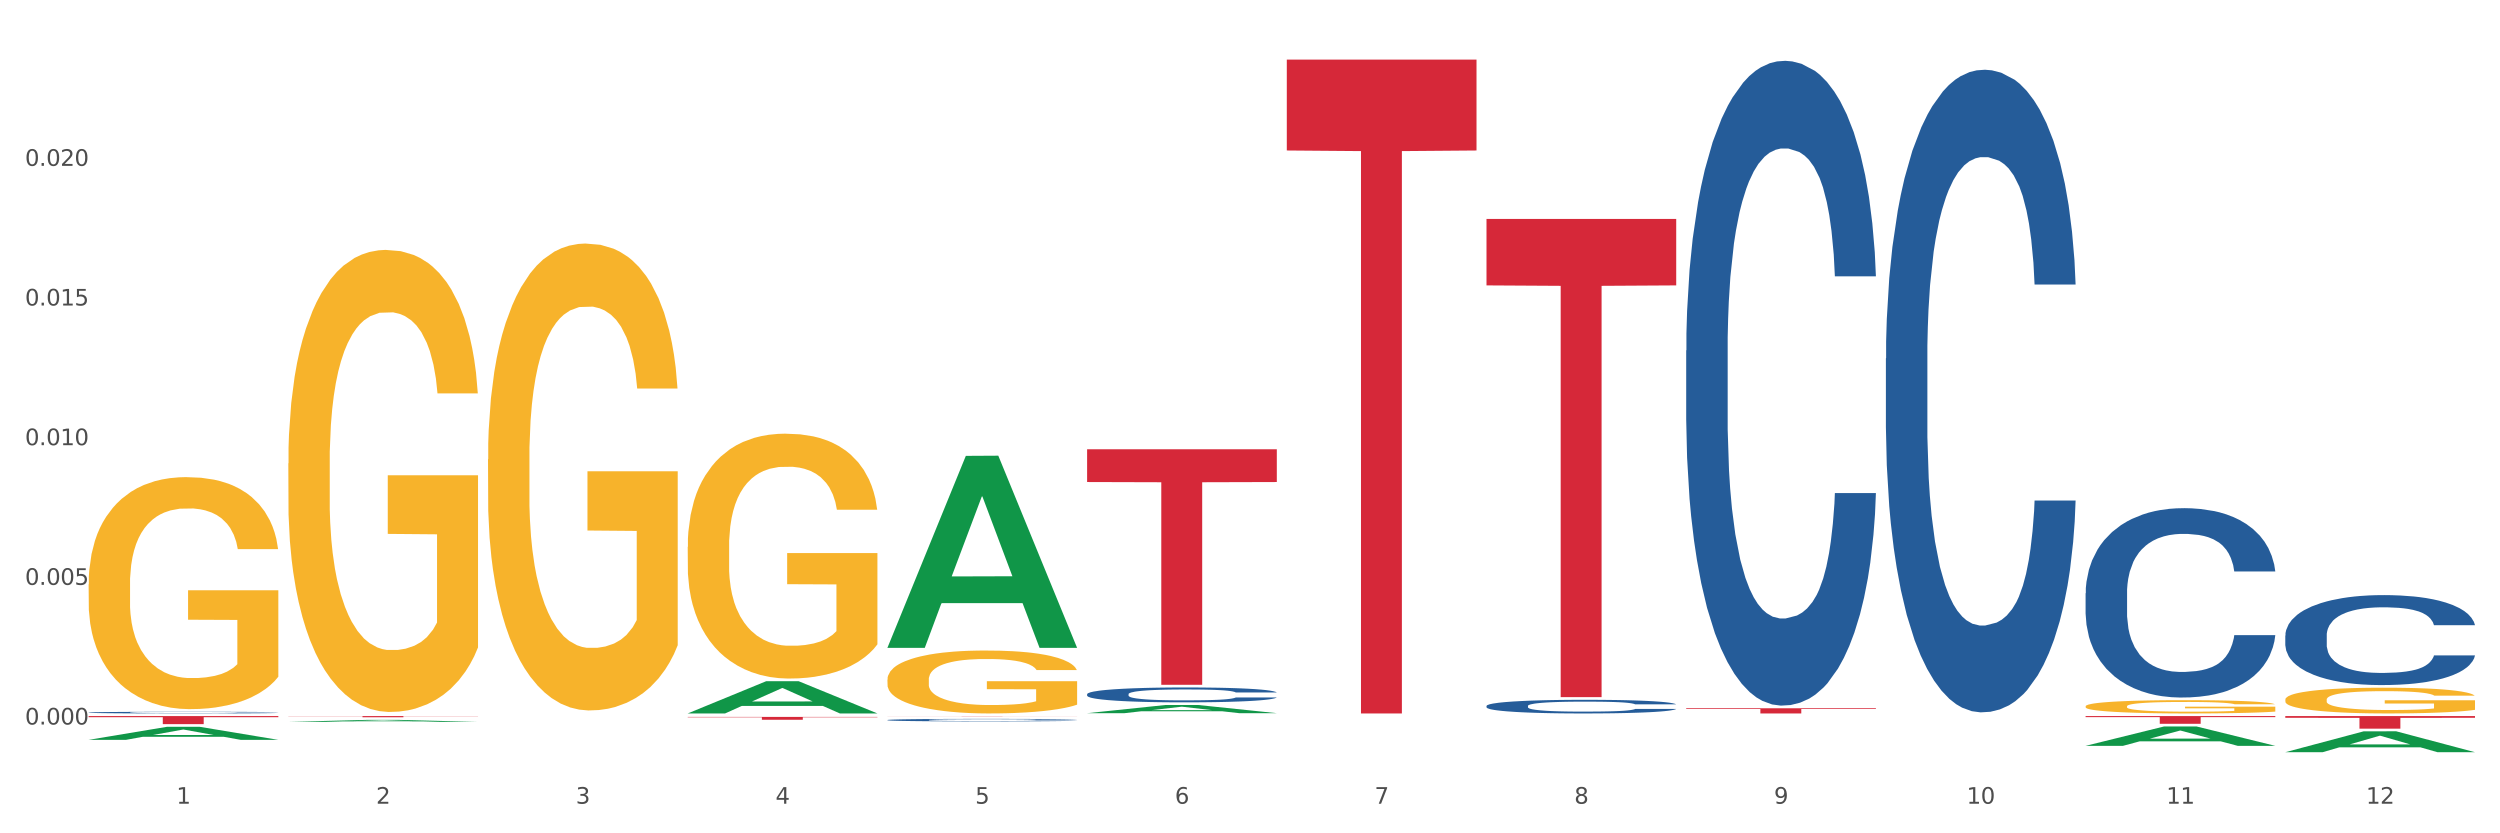
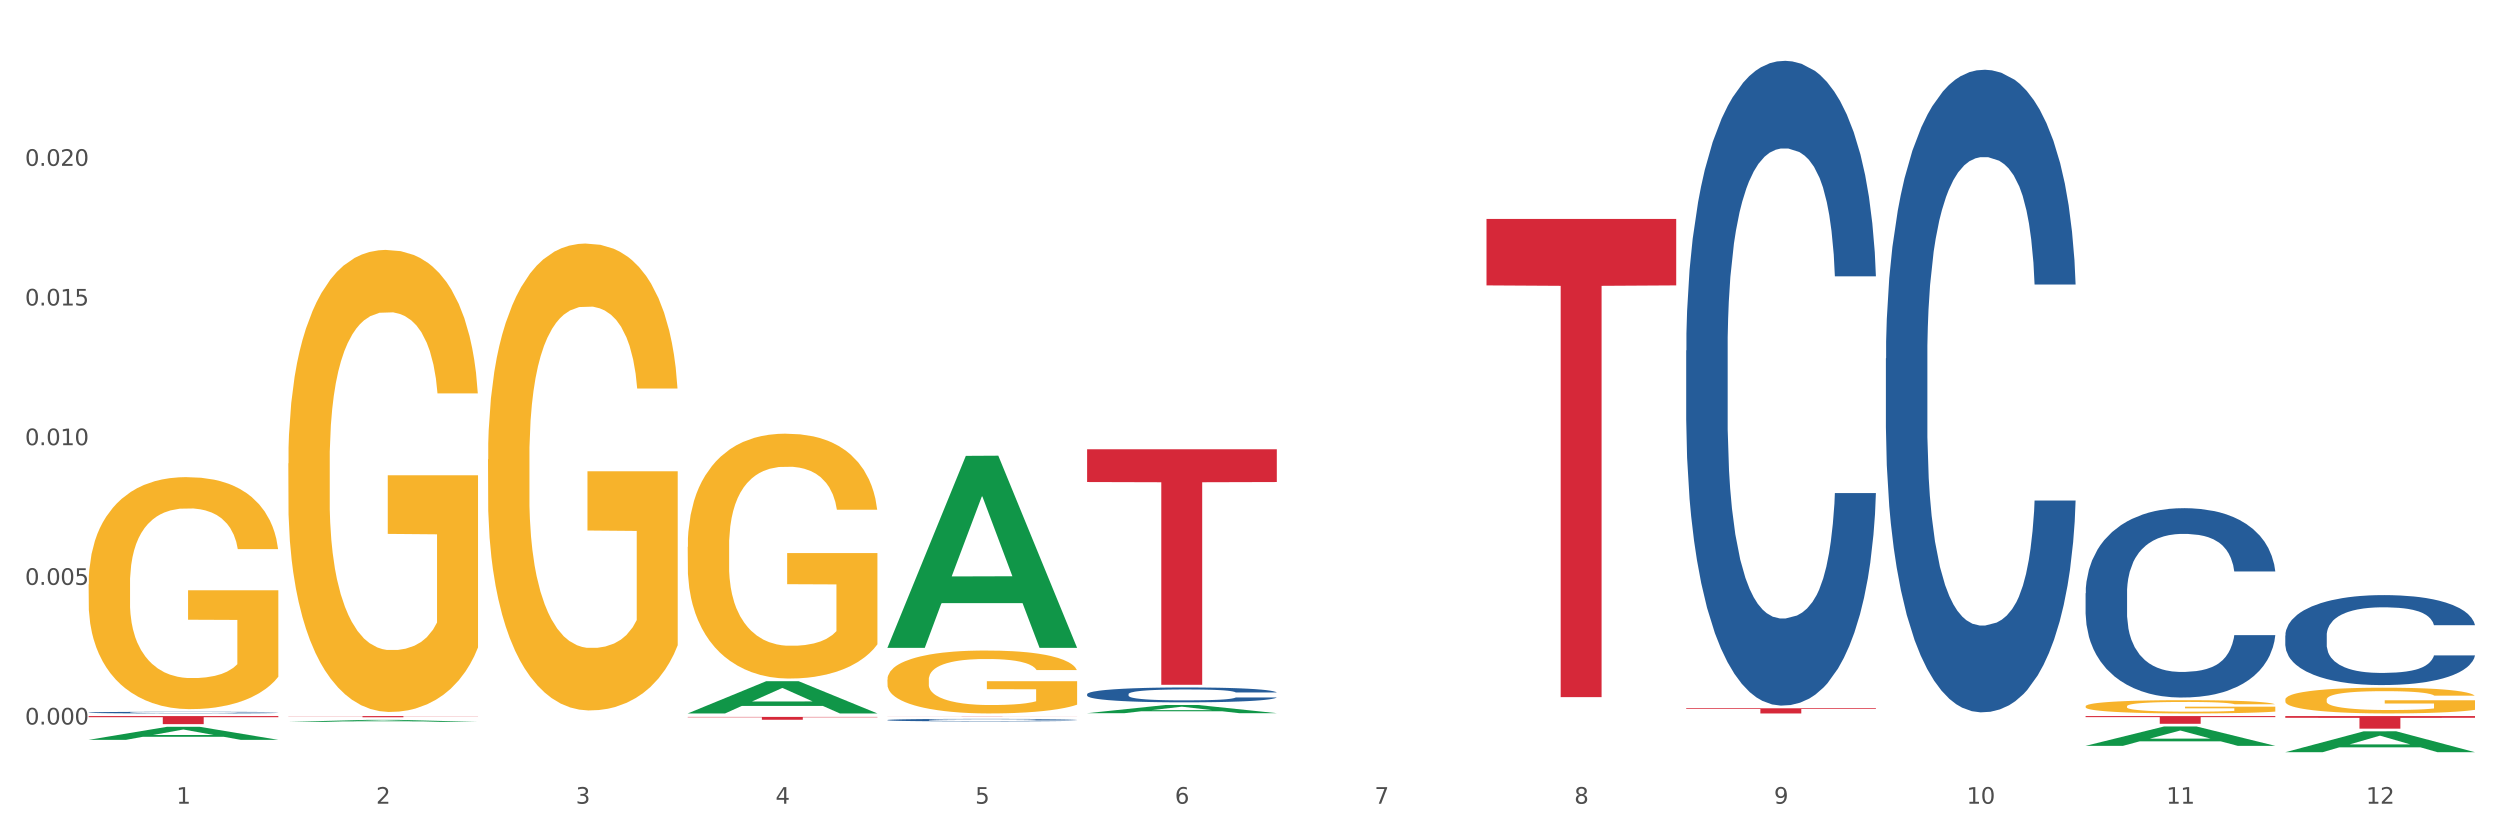
<svg xmlns="http://www.w3.org/2000/svg" xmlns:xlink="http://www.w3.org/1999/xlink" width="1080pt" height="360pt" viewBox="0 0 1080 360" version="1.1">
  <rect x="0" y="0" width="1080" height="360" fill="#333333" stroke="none" />
  <defs>
    <style type="text/css">*{stroke-linejoin: round; stroke-linecap: butt}</style>
  </defs>
  <g id="figure_1">
    <g id="patch_1">
      <path d="M 0 360  L 1080 360  L 1080 0  L 0 0  z " style="fill: #ffffff; stroke: #ffffff; stroke-linejoin: miter" />
    </g>
    <g id="axes_1">
      <g id="matplotlib.axis_1">
        <g id="xtick_1">
          <g id="text_1">
            <g style="fill: #4d4d4d" transform="translate(76.207 347.204) scale(0.096 -0.096)">
              <defs>
                <path id="DejaVuSans-31" d="M 794 531  L 1825 531  L 1825 4091  L 703 3866  L 703 4441  L 1819 4666  L 2450 4666  L 2450 531  L 3481 531  L 3481 0  L 794 0  L 794 531  z " transform="scale(0.016)" />
              </defs>
              <use xlink:href="#DejaVuSans-31" />
            </g>
          </g>
        </g>
        <g id="xtick_2">
          <g id="text_2">
            <g style="fill: #4d4d4d" transform="translate(162.476 347.204) scale(0.096 -0.096)">
              <defs>
                <path id="DejaVuSans-32" d="M 1228 531  L 3431 531  L 3431 0  L 469 0  L 469 531  Q 828 903 1448 1529  Q 2069 2156 2228 2338  Q 2531 2678 2651 2914  Q 2772 3150 2772 3378  Q 2772 3750 2511 3984  Q 2250 4219 1831 4219  Q 1534 4219 1204 4116  Q 875 4013 500 3803  L 500 4441  Q 881 4594 1212 4672  Q 1544 4750 1819 4750  Q 2544 4750 2975 4387  Q 3406 4025 3406 3419  Q 3406 3131 3298 2873  Q 3191 2616 2906 2266  Q 2828 2175 2409 1742  Q 1991 1309 1228 531  z " transform="scale(0.016)" />
              </defs>
              <use xlink:href="#DejaVuSans-32" />
            </g>
          </g>
        </g>
        <g id="xtick_3">
          <g id="text_3">
            <g style="fill: #4d4d4d" transform="translate(248.745 347.204) scale(0.096 -0.096)">
              <defs>
                <path id="DejaVuSans-33" d="M 2597 2516  Q 3050 2419 3304 2112  Q 3559 1806 3559 1356  Q 3559 666 3084 287  Q 2609 -91 1734 -91  Q 1441 -91 1130 -33  Q 819 25 488 141  L 488 750  Q 750 597 1062 519  Q 1375 441 1716 441  Q 2309 441 2620 675  Q 2931 909 2931 1356  Q 2931 1769 2642 2001  Q 2353 2234 1838 2234  L 1294 2234  L 1294 2753  L 1863 2753  Q 2328 2753 2575 2939  Q 2822 3125 2822 3475  Q 2822 3834 2567 4026  Q 2313 4219 1838 4219  Q 1578 4219 1281 4162  Q 984 4106 628 3988  L 628 4550  Q 988 4650 1302 4700  Q 1616 4750 1894 4750  Q 2613 4750 3031 4423  Q 3450 4097 3450 3541  Q 3450 3153 3228 2886  Q 3006 2619 2597 2516  z " transform="scale(0.016)" />
              </defs>
              <use xlink:href="#DejaVuSans-33" />
            </g>
          </g>
        </g>
        <g id="xtick_4">
          <g id="text_4">
            <g style="fill: #4d4d4d" transform="translate(335.014 347.204) scale(0.096 -0.096)">
              <defs>
                <path id="DejaVuSans-34" d="M 2419 4116  L 825 1625  L 2419 1625  L 2419 4116  z M 2253 4666  L 3047 4666  L 3047 1625  L 3713 1625  L 3713 1100  L 3047 1100  L 3047 0  L 2419 0  L 2419 1100  L 313 1100  L 313 1709  L 2253 4666  z " transform="scale(0.016)" />
              </defs>
              <use xlink:href="#DejaVuSans-34" />
            </g>
          </g>
        </g>
        <g id="xtick_5">
          <g id="text_5">
            <g style="fill: #4d4d4d" transform="translate(421.284 347.204) scale(0.096 -0.096)">
              <defs>
                <path id="DejaVuSans-35" d="M 691 4666  L 3169 4666  L 3169 4134  L 1269 4134  L 1269 2991  Q 1406 3038 1543 3061  Q 1681 3084 1819 3084  Q 2600 3084 3056 2656  Q 3513 2228 3513 1497  Q 3513 744 3044 326  Q 2575 -91 1722 -91  Q 1428 -91 1123 -41  Q 819 9 494 109  L 494 744  Q 775 591 1075 516  Q 1375 441 1709 441  Q 2250 441 2565 725  Q 2881 1009 2881 1497  Q 2881 1984 2565 2268  Q 2250 2553 1709 2553  Q 1456 2553 1204 2497  Q 953 2441 691 2322  L 691 4666  z " transform="scale(0.016)" />
              </defs>
              <use xlink:href="#DejaVuSans-35" />
            </g>
          </g>
        </g>
        <g id="xtick_6">
          <g id="text_6">
            <g style="fill: #4d4d4d" transform="translate(507.553 347.204) scale(0.096 -0.096)">
              <defs>
                <path id="DejaVuSans-36" d="M 2113 2584  Q 1688 2584 1439 2293  Q 1191 2003 1191 1497  Q 1191 994 1439 701  Q 1688 409 2113 409  Q 2538 409 2786 701  Q 3034 994 3034 1497  Q 3034 2003 2786 2293  Q 2538 2584 2113 2584  z M 3366 4563  L 3366 3988  Q 3128 4100 2886 4159  Q 2644 4219 2406 4219  Q 1781 4219 1451 3797  Q 1122 3375 1075 2522  Q 1259 2794 1537 2939  Q 1816 3084 2150 3084  Q 2853 3084 3261 2657  Q 3669 2231 3669 1497  Q 3669 778 3244 343  Q 2819 -91 2113 -91  Q 1303 -91 875 529  Q 447 1150 447 2328  Q 447 3434 972 4092  Q 1497 4750 2381 4750  Q 2619 4750 2861 4703  Q 3103 4656 3366 4563  z " transform="scale(0.016)" />
              </defs>
              <use xlink:href="#DejaVuSans-36" />
            </g>
          </g>
        </g>
        <g id="xtick_7">
          <g id="text_7">
            <g style="fill: #4d4d4d" transform="translate(593.822 347.204) scale(0.096 -0.096)">
              <defs>
                <path id="DejaVuSans-37" d="M 525 4666  L 3525 4666  L 3525 4397  L 1831 0  L 1172 0  L 2766 4134  L 525 4134  L 525 4666  z " transform="scale(0.016)" />
              </defs>
              <use xlink:href="#DejaVuSans-37" />
            </g>
          </g>
        </g>
        <g id="xtick_8">
          <g id="text_8">
            <g style="fill: #4d4d4d" transform="translate(680.091 347.204) scale(0.096 -0.096)">
              <defs>
                <path id="DejaVuSans-38" d="M 2034 2216  Q 1584 2216 1326 1975  Q 1069 1734 1069 1313  Q 1069 891 1326 650  Q 1584 409 2034 409  Q 2484 409 2743 651  Q 3003 894 3003 1313  Q 3003 1734 2745 1975  Q 2488 2216 2034 2216  z M 1403 2484  Q 997 2584 770 2862  Q 544 3141 544 3541  Q 544 4100 942 4425  Q 1341 4750 2034 4750  Q 2731 4750 3128 4425  Q 3525 4100 3525 3541  Q 3525 3141 3298 2862  Q 3072 2584 2669 2484  Q 3125 2378 3379 2068  Q 3634 1759 3634 1313  Q 3634 634 3220 271  Q 2806 -91 2034 -91  Q 1263 -91 848 271  Q 434 634 434 1313  Q 434 1759 690 2068  Q 947 2378 1403 2484  z M 1172 3481  Q 1172 3119 1398 2916  Q 1625 2713 2034 2713  Q 2441 2713 2670 2916  Q 2900 3119 2900 3481  Q 2900 3844 2670 4047  Q 2441 4250 2034 4250  Q 1625 4250 1398 4047  Q 1172 3844 1172 3481  z " transform="scale(0.016)" />
              </defs>
              <use xlink:href="#DejaVuSans-38" />
            </g>
          </g>
        </g>
        <g id="xtick_9">
          <g id="text_9">
            <g style="fill: #4d4d4d" transform="translate(766.361 347.204) scale(0.096 -0.096)">
              <defs>
                <path id="DejaVuSans-39" d="M 703 97  L 703 672  Q 941 559 1184 500  Q 1428 441 1663 441  Q 2288 441 2617 861  Q 2947 1281 2994 2138  Q 2813 1869 2534 1725  Q 2256 1581 1919 1581  Q 1219 1581 811 2004  Q 403 2428 403 3163  Q 403 3881 828 4315  Q 1253 4750 1959 4750  Q 2769 4750 3195 4129  Q 3622 3509 3622 2328  Q 3622 1225 3098 567  Q 2575 -91 1691 -91  Q 1453 -91 1209 -44  Q 966 3 703 97  z M 1959 2075  Q 2384 2075 2632 2365  Q 2881 2656 2881 3163  Q 2881 3666 2632 3958  Q 2384 4250 1959 4250  Q 1534 4250 1286 3958  Q 1038 3666 1038 3163  Q 1038 2656 1286 2365  Q 1534 2075 1959 2075  z " transform="scale(0.016)" />
              </defs>
              <use xlink:href="#DejaVuSans-39" />
            </g>
          </g>
        </g>
        <g id="xtick_10">
          <g id="text_10">
            <g style="fill: #4d4d4d" transform="translate(849.576 347.204) scale(0.096 -0.096)">
              <defs>
                <path id="DejaVuSans-30" d="M 2034 4250  Q 1547 4250 1301 3770  Q 1056 3291 1056 2328  Q 1056 1369 1301 889  Q 1547 409 2034 409  Q 2525 409 2770 889  Q 3016 1369 3016 2328  Q 3016 3291 2770 3770  Q 2525 4250 2034 4250  z M 2034 4750  Q 2819 4750 3233 4129  Q 3647 3509 3647 2328  Q 3647 1150 3233 529  Q 2819 -91 2034 -91  Q 1250 -91 836 529  Q 422 1150 422 2328  Q 422 3509 836 4129  Q 1250 4750 2034 4750  z " transform="scale(0.016)" />
              </defs>
              <use xlink:href="#DejaVuSans-31" />
              <use xlink:href="#DejaVuSans-30" transform="translate(63.623 0)" />
            </g>
          </g>
        </g>
        <g id="xtick_11">
          <g id="text_11">
            <g style="fill: #4d4d4d" transform="translate(935.845 347.204) scale(0.096 -0.096)">
              <use xlink:href="#DejaVuSans-31" />
              <use xlink:href="#DejaVuSans-31" transform="translate(63.623 0)" />
            </g>
          </g>
        </g>
        <g id="xtick_12">
          <g id="text_12">
            <g style="fill: #4d4d4d" transform="translate(1022.114 347.204) scale(0.096 -0.096)">
              <use xlink:href="#DejaVuSans-31" />
              <use xlink:href="#DejaVuSans-32" transform="translate(63.623 0)" />
            </g>
          </g>
        </g>
        <g id="xtick_13" />
        <g id="xtick_14" />
        <g id="xtick_15" />
        <g id="xtick_16" />
        <g id="xtick_17" />
        <g id="xtick_18" />
        <g id="xtick_19" />
        <g id="xtick_20" />
        <g id="xtick_21" />
        <g id="xtick_22" />
        <g id="xtick_23" />
      </g>
      <g id="matplotlib.axis_2">
        <g id="ytick_1">
          <g id="text_13">
            <g style="fill: #4d4d4d" transform="translate(10.8 312.994) scale(0.096 -0.096)">
              <defs>
                <path id="DejaVuSans-2e" d="M 684 794  L 1344 794  L 1344 0  L 684 0  L 684 794  z " transform="scale(0.016)" />
              </defs>
              <use xlink:href="#DejaVuSans-30" />
              <use xlink:href="#DejaVuSans-2e" transform="translate(63.623 0)" />
              <use xlink:href="#DejaVuSans-30" transform="translate(95.41 0)" />
              <use xlink:href="#DejaVuSans-30" transform="translate(159.033 0)" />
              <use xlink:href="#DejaVuSans-30" transform="translate(222.656 0)" />
            </g>
          </g>
        </g>
        <g id="ytick_2">
          <g id="text_14">
            <g style="fill: #4d4d4d" transform="translate(10.8 252.655) scale(0.096 -0.096)">
              <use xlink:href="#DejaVuSans-30" />
              <use xlink:href="#DejaVuSans-2e" transform="translate(63.623 0)" />
              <use xlink:href="#DejaVuSans-30" transform="translate(95.41 0)" />
              <use xlink:href="#DejaVuSans-30" transform="translate(159.033 0)" />
              <use xlink:href="#DejaVuSans-35" transform="translate(222.656 0)" />
            </g>
          </g>
        </g>
        <g id="ytick_3">
          <g id="text_15">
            <g style="fill: #4d4d4d" transform="translate(10.8 192.317) scale(0.096 -0.096)">
              <use xlink:href="#DejaVuSans-30" />
              <use xlink:href="#DejaVuSans-2e" transform="translate(63.623 0)" />
              <use xlink:href="#DejaVuSans-30" transform="translate(95.41 0)" />
              <use xlink:href="#DejaVuSans-31" transform="translate(159.033 0)" />
              <use xlink:href="#DejaVuSans-30" transform="translate(222.656 0)" />
            </g>
          </g>
        </g>
        <g id="ytick_4">
          <g id="text_16">
            <g style="fill: #4d4d4d" transform="translate(10.8 131.979) scale(0.096 -0.096)">
              <use xlink:href="#DejaVuSans-30" />
              <use xlink:href="#DejaVuSans-2e" transform="translate(63.623 0)" />
              <use xlink:href="#DejaVuSans-30" transform="translate(95.41 0)" />
              <use xlink:href="#DejaVuSans-31" transform="translate(159.033 0)" />
              <use xlink:href="#DejaVuSans-35" transform="translate(222.656 0)" />
            </g>
          </g>
        </g>
        <g id="ytick_5">
          <g id="text_17">
            <g style="fill: #4d4d4d" transform="translate(10.8 71.641) scale(0.096 -0.096)">
              <use xlink:href="#DejaVuSans-30" />
              <use xlink:href="#DejaVuSans-2e" transform="translate(63.623 0)" />
              <use xlink:href="#DejaVuSans-30" transform="translate(95.41 0)" />
              <use xlink:href="#DejaVuSans-32" transform="translate(159.033 0)" />
              <use xlink:href="#DejaVuSans-30" transform="translate(222.656 0)" />
            </g>
          </g>
        </g>
        <g id="ytick_6" />
        <g id="ytick_7" />
        <g id="ytick_8" />
        <g id="ytick_9" />
        <g id="ytick_10" />
      </g>
      <g id="PolyCollection_1">
        <path d="M 38.283 319.61  L 38.367 319.604  L 72.164 313.974  L 86.189 313.969  L 120.239 319.62  L 104.017 319.62  L 96.666 318.304  L 61.771 318.304  L 61.518 318.325  L 54.421 319.62  L 38.283 319.62  L 38.283 319.61  L 66.165 317.519  L 92.272 317.513  L 79.345 315.173  L 79.176 315.163  L 79.007 315.179  L 66.08 317.513  L 66.165 317.519  L 38.283 319.61  z " clip-path="url(#p23cfbff682)" style="fill: #109648" />
        <path d="M 297.091 309.706  L 379.046 309.706  L 379.046 309.877  L 346.808 309.878  L 346.808 310.941  L 329.135 310.941  L 329.135 309.878  L 297.091 309.877  L 297.091 309.707  L 297.091 309.706  z " clip-path="url(#p23cfbff682)" style="fill: #d62839" />
        <path d="M 383.36 309.346  L 465.316 309.346  L 465.316 309.356  L 433.077 309.357  L 433.077 309.42  L 415.404 309.42  L 415.404 309.357  L 383.36 309.356  L 383.36 309.346  L 383.36 309.346  z " clip-path="url(#p23cfbff682)" style="fill: #d62839" />
        <path d="M 469.629 194.095  L 551.585 194.095  L 551.585 208.235  L 519.346 208.331  L 519.346 295.847  L 501.673 295.847  L 501.673 208.331  L 469.629 208.235  L 469.629 194.19  L 469.629 194.095  z " clip-path="url(#p23cfbff682)" style="fill: #d62839" />
-         <path d="M 555.898 25.759  L 637.854 25.759  L 637.854 65.011  L 605.615 65.276  L 605.615 308.212  L 587.943 308.212  L 587.943 65.276  L 555.898 65.011  L 555.898 26.025  L 555.898 25.759  z " clip-path="url(#p23cfbff682)" style="fill: #d62839" />
        <path d="M 642.167 94.58  L 724.123 94.58  L 724.123 123.29  L 691.885 123.484  L 691.885 301.175  L 674.212 301.175  L 674.212 123.484  L 642.167 123.29  L 642.167 94.774  L 642.167 94.58  z " clip-path="url(#p23cfbff682)" style="fill: #d62839" />
        <path d="M 383.36 311.042  L 383.457 311.041  L 383.457 311.014  L 383.747 310.976  L 384.813 310.906  L 386.169 310.854  L 388.494 310.792  L 389.754 310.766  L 391.4 310.738  L 394.791 310.691  L 398.666 310.651  L 401.378 310.629  L 403.413 310.615  L 407.966 310.591  L 410.582 310.58  L 413.294 310.571  L 415.619 310.565  L 419.494 310.558  L 422.594 310.555  L 426.178 310.554  L 429.181 310.555  L 433.153 310.559  L 438.966 310.571  L 441.194 310.578  L 444.197 310.59  L 447.297 310.605  L 449.816 310.621  L 452.722 310.644  L 455.725 310.674  L 458.631 310.712  L 460.666 310.746  L 462.312 310.783  L 463.766 310.828  L 464.831 310.877  L 465.316 310.917  L 447.588 310.917  L 447.103 310.88  L 446.134 310.841  L 445.166 310.814  L 444.1 310.792  L 442.453 310.767  L 441 310.751  L 438.578 310.733  L 436.35 310.721  L 434.51 310.714  L 432.281 310.708  L 427.535 310.702  L 424.144 310.702  L 422.013 310.704  L 419.397 310.709  L 417.169 310.716  L 414.553 310.728  L 412.519 310.741  L 410.485 310.757  L 409.322 310.769  L 407.578 310.791  L 406.416 310.809  L 404.866 310.84  L 403.994 310.862  L 402.444 310.918  L 401.766 310.96  L 401.475 310.989  L 401.282 311.02  L 401.282 311.175  L 401.863 311.245  L 402.347 311.275  L 403.122 311.308  L 404.575 311.352  L 406.707 311.395  L 408.935 311.426  L 410.775 311.444  L 412.519 311.458  L 414.263 311.469  L 416.394 311.479  L 418.138 311.485  L 420.753 311.491  L 423.853 311.494  L 426.275 311.494  L 431.216 311.489  L 433.444 311.484  L 435.575 311.477  L 437.9 311.466  L 439.741 311.454  L 440.806 311.445  L 442.55 311.427  L 443.906 311.407  L 445.069 311.384  L 445.844 311.364  L 446.716 311.334  L 447.394 311.3  L 447.588 311.283  L 465.316 311.283  L 464.928 311.318  L 464.25 311.353  L 462.894 311.4  L 461.828 311.427  L 460.181 311.459  L 458.437 311.487  L 456.016 311.518  L 453.788 311.541  L 451.463 311.561  L 448.944 311.578  L 444.391 311.603  L 442.744 311.61  L 439.256 311.622  L 436.544 311.629  L 432.572 311.636  L 428.503 311.64  L 424.241 311.641  L 420.463 311.639  L 416.297 311.633  L 413.682 311.627  L 410.775 311.618  L 407.385 311.604  L 404.188 311.587  L 401.185 311.568  L 398.375 311.545  L 395.76 311.519  L 392.369 311.476  L 389.85 311.434  L 388.01 311.396  L 386.75 311.363  L 385.491 311.321  L 384.813 311.293  L 383.747 311.223  L 383.36 311.158  L 383.36 311.042  z " clip-path="url(#p23cfbff682)" style="fill: #255c99" />
        <path d="M 900.975 309.346  L 982.931 309.346  L 982.931 309.812  L 950.692 309.815  L 950.692 312.694  L 933.019 312.694  L 933.019 309.815  L 900.975 309.812  L 900.975 309.349  L 900.975 309.346  z " clip-path="url(#p23cfbff682)" style="fill: #d62839" />
        <path d="M 987.244 309.346  L 1069.2 309.346  L 1069.2 310.102  L 1036.961 310.107  L 1036.961 314.785  L 1019.289 314.785  L 1019.289 310.107  L 987.244 310.102  L 987.244 309.351  L 987.244 309.346  z " clip-path="url(#p23cfbff682)" style="fill: #d62839" />
        <path d="M 38.283 252.433  L 38.38 252.342  L 38.38 249.046  L 38.573 246.208  L 39.541 239.343  L 40.992 233.667  L 42.057 230.646  L 43.121 228.175  L 44.379 225.703  L 45.927 223.14  L 48.733 219.387  L 50.475 217.464  L 52.603 215.45  L 56.474 212.521  L 59.28 210.873  L 62.183 209.5  L 66.924 207.852  L 70.02 207.12  L 73.31 206.571  L 77.277 206.205  L 80.277 206.113  L 86.857 206.388  L 92.469 207.212  L 95.178 207.852  L 98.661 208.951  L 100.5 209.683  L 103.499 211.148  L 106.596 213.07  L 108.724 214.718  L 111.917 217.831  L 114.336 220.943  L 116.562 224.788  L 117.723 227.442  L 118.594 229.914  L 119.368 232.752  L 120.142 237.237  L 102.725 237.237  L 102.048 234.033  L 100.983 231.013  L 99.435 228.083  L 98.081 226.252  L 95.758 223.964  L 93.63 222.499  L 91.404 221.401  L 88.695 220.485  L 86.566 220.028  L 83.567 219.661  L 77.664 219.753  L 73.697 220.485  L 70.988 221.401  L 69.246 222.225  L 67.698 223.14  L 65.956 224.422  L 63.924 226.344  L 62.473 228.083  L 61.022 230.28  L 59.86 232.477  L 58.796 235.04  L 57.925 237.787  L 57.248 240.624  L 56.667 244.103  L 56.184 249.87  L 56.184 262.411  L 56.377 265.249  L 56.861 269.002  L 57.441 271.84  L 58.409 275.227  L 59.28 277.516  L 60.925 280.811  L 62.763 283.557  L 64.215 285.297  L 65.666 286.761  L 68.182 288.775  L 70.988 290.423  L 73.407 291.43  L 76.697 292.345  L 78.922 292.712  L 80.857 292.895  L 85.599 292.895  L 88.985 292.62  L 92.759 291.979  L 95.662 291.155  L 98.081 290.148  L 100.79 288.501  L 102.532 286.944  L 102.532 267.812  L 81.244 267.721  L 81.244 254.996  L 120.239 254.996  L 120.239 292.345  L 118.594 294.268  L 116.755 296.007  L 114.82 297.563  L 111.917 299.486  L 108.434 301.316  L 105.338 302.598  L 102.048 303.696  L 98.177 304.703  L 93.146 305.619  L 90.05 305.985  L 86.179 306.26  L 81.631 306.351  L 77.664 306.168  L 73.794 305.71  L 69.73 304.887  L 65.763 303.696  L 62.763 302.506  L 59.764 301.042  L 56.571 299.119  L 54.055 297.289  L 52.12 295.641  L 49.991 293.535  L 47.669 290.789  L 45.927 288.318  L 44.379 285.754  L 42.734 282.459  L 41.573 279.621  L 40.412 276.051  L 39.734 273.396  L 38.96 269.277  L 38.38 263.51  L 38.283 252.433  z " clip-path="url(#p23cfbff682)" style="fill: #f7b32b" />
        <path d="M 987.244 274.547  L 987.341 274.512  L 987.341 273.518  L 987.632 272.169  L 988.697 269.684  L 990.054 267.802  L 992.379 265.602  L 993.638 264.679  L 995.285 263.649  L 998.675 261.981  L 1002.55 260.561  L 1005.263 259.78  L 1007.297 259.283  L 1011.85 258.396  L 1014.466 258.005  L 1017.178 257.686  L 1019.503 257.473  L 1023.378 257.224  L 1026.478 257.118  L 1030.063 257.082  L 1033.066 257.118  L 1037.038 257.26  L 1042.85 257.686  L 1045.078 257.934  L 1048.081 258.36  L 1051.181 258.928  L 1053.7 259.496  L 1056.606 260.313  L 1059.609 261.377  L 1062.516 262.726  L 1064.55 263.969  L 1066.197 265.282  L 1067.65 266.88  L 1068.716 268.619  L 1069.2 270.074  L 1051.472 270.074  L 1050.988 268.761  L 1050.019 267.341  L 1049.05 266.383  L 1047.985 265.602  L 1046.338 264.714  L 1044.885 264.146  L 1042.463 263.472  L 1040.235 263.046  L 1038.394 262.797  L 1036.166 262.584  L 1031.419 262.371  L 1028.028 262.371  L 1025.897 262.442  L 1023.282 262.62  L 1021.053 262.868  L 1018.438 263.294  L 1016.403 263.756  L 1014.369 264.359  L 1013.207 264.785  L 1011.463 265.566  L 1010.3 266.205  L 1008.75 267.306  L 1007.879 268.086  L 1006.329 270.11  L 1005.65 271.601  L 1005.36 272.63  L 1005.166 273.766  L 1005.166 279.304  L 1005.747 281.788  L 1006.232 282.853  L 1007.007 284.06  L 1008.46 285.622  L 1010.591 287.149  L 1012.819 288.249  L 1014.66 288.923  L 1016.403 289.42  L 1018.147 289.811  L 1020.278 290.166  L 1022.022 290.379  L 1024.638 290.592  L 1027.738 290.698  L 1030.16 290.698  L 1035.1 290.521  L 1037.328 290.343  L 1039.46 290.095  L 1041.785 289.704  L 1043.625 289.278  L 1044.691 288.959  L 1046.435 288.285  L 1047.791 287.575  L 1048.953 286.758  L 1049.728 286.048  L 1050.6 284.983  L 1051.278 283.776  L 1051.472 283.137  L 1069.2 283.137  L 1068.813 284.415  L 1068.134 285.658  L 1066.778 287.326  L 1065.713 288.285  L 1064.066 289.456  L 1062.322 290.45  L 1059.9 291.55  L 1057.672 292.367  L 1055.347 293.077  L 1052.828 293.716  L 1048.275 294.603  L 1046.628 294.852  L 1043.141 295.278  L 1040.428 295.526  L 1036.456 295.774  L 1032.388 295.916  L 1028.125 295.952  L 1024.347 295.881  L 1020.182 295.668  L 1017.566 295.455  L 1014.66 295.136  L 1011.269 294.639  L 1008.072 294.035  L 1005.069 293.325  L 1002.26 292.509  L 999.644 291.586  L 996.254 290.059  L 993.735 288.569  L 991.894 287.184  L 990.635 286.013  L 989.375 284.522  L 988.697 283.492  L 987.632 281.008  L 987.244 278.7  L 987.244 274.547  z " clip-path="url(#p23cfbff682)" style="fill: #255c99" />
        <path d="M 900.975 256.284  L 901.072 256.209  L 901.072 254.117  L 901.363 251.278  L 902.428 246.048  L 903.784 242.088  L 906.109 237.456  L 907.369 235.513  L 909.016 233.346  L 912.406 229.835  L 916.281 226.846  L 918.994 225.202  L 921.028 224.156  L 925.581 222.289  L 928.197 221.467  L 930.909 220.794  L 933.234 220.346  L 937.109 219.823  L 940.209 219.599  L 943.794 219.524  L 946.797 219.599  L 950.768 219.898  L 956.581 220.794  L 958.809 221.317  L 961.812 222.214  L 964.912 223.409  L 967.431 224.605  L 970.337 226.323  L 973.34 228.565  L 976.246 231.404  L 978.281 234.019  L 979.928 236.783  L 981.381 240.146  L 982.446 243.807  L 982.931 246.87  L 965.203 246.87  L 964.718 244.105  L 963.75 241.117  L 962.781 239.1  L 961.715 237.456  L 960.068 235.588  L 958.615 234.392  L 956.193 232.973  L 953.965 232.076  L 952.125 231.553  L 949.897 231.105  L 945.15 230.657  L 941.759 230.657  L 939.628 230.806  L 937.012 231.18  L 934.784 231.703  L 932.169 232.599  L 930.134 233.571  L 928.1 234.841  L 926.937 235.737  L 925.194 237.381  L 924.031 238.726  L 922.481 241.042  L 921.609 242.686  L 920.059 246.945  L 919.381 250.083  L 919.091 252.249  L 918.897 254.64  L 918.897 266.296  L 919.478 271.526  L 919.962 273.768  L 920.737 276.308  L 922.191 279.595  L 924.322 282.808  L 926.55 285.124  L 928.391 286.544  L 930.134 287.59  L 931.878 288.412  L 934.009 289.159  L 935.753 289.607  L 938.369 290.056  L 941.469 290.28  L 943.89 290.28  L 948.831 289.906  L 951.059 289.532  L 953.19 289.009  L 955.515 288.188  L 957.356 287.291  L 958.422 286.619  L 960.165 285.199  L 961.522 283.705  L 962.684 281.986  L 963.459 280.492  L 964.331 278.25  L 965.009 275.71  L 965.203 274.365  L 982.931 274.365  L 982.543 277.055  L 981.865 279.67  L 980.509 283.182  L 979.443 285.199  L 977.796 287.665  L 976.053 289.757  L 973.631 292.073  L 971.403 293.791  L 969.078 295.286  L 966.559 296.63  L 962.006 298.498  L 960.359 299.021  L 956.872 299.918  L 954.159 300.441  L 950.187 300.964  L 946.119 301.263  L 941.856 301.338  L 938.078 301.188  L 933.912 300.74  L 931.297 300.292  L 928.391 299.619  L 925 298.573  L 921.803 297.303  L 918.8 295.809  L 915.991 294.09  L 913.375 292.148  L 909.984 288.935  L 907.466 285.797  L 905.625 282.883  L 904.366 280.417  L 903.106 277.279  L 902.428 275.112  L 901.363 269.882  L 900.975 265.026  L 900.975 256.284  z " clip-path="url(#p23cfbff682)" style="fill: #255c99" />
        <path d="M 814.706 154.864  L 814.803 154.611  L 814.803 147.512  L 815.093 137.878  L 816.159 120.131  L 817.515 106.694  L 819.84 90.975  L 821.1 84.384  L 822.746 77.032  L 826.137 65.116  L 830.012 54.975  L 832.724 49.397  L 834.759 45.848  L 839.312 39.51  L 841.928 36.721  L 844.64 34.439  L 846.965 32.918  L 850.84 31.143  L 853.94 30.383  L 857.524 30.129  L 860.527 30.383  L 864.499 31.397  L 870.312 34.439  L 872.54 36.214  L 875.543 39.256  L 878.643 43.313  L 881.162 47.369  L 884.068 53.2  L 887.071 60.806  L 889.977 70.44  L 892.012 79.313  L 893.658 88.694  L 895.112 100.102  L 896.177 112.525  L 896.662 122.92  L 878.934 122.92  L 878.449 113.539  L 877.48 103.398  L 876.512 96.553  L 875.446 90.975  L 873.799 84.637  L 872.346 80.581  L 869.924 75.764  L 867.696 72.722  L 865.856 70.947  L 863.627 69.426  L 858.881 67.905  L 855.49 67.905  L 853.359 68.412  L 850.743 69.679  L 848.515 71.454  L 845.899 74.496  L 843.865 77.792  L 841.831 82.102  L 840.668 85.144  L 838.924 90.722  L 837.762 95.285  L 836.212 103.145  L 835.34 108.722  L 833.79 123.173  L 833.112 133.821  L 832.821 141.174  L 832.628 149.287  L 832.628 188.837  L 833.209 206.584  L 833.693 214.189  L 834.468 222.809  L 835.921 233.964  L 838.053 244.866  L 840.281 252.725  L 842.121 257.542  L 843.865 261.092  L 845.609 263.881  L 847.74 266.416  L 849.484 267.937  L 852.099 269.458  L 855.199 270.219  L 857.621 270.219  L 862.562 268.951  L 864.79 267.683  L 866.921 265.909  L 869.246 263.12  L 871.087 260.078  L 872.152 257.796  L 873.896 252.979  L 875.252 247.908  L 876.415 242.077  L 877.19 237.007  L 878.062 229.401  L 878.74 220.781  L 878.934 216.218  L 896.662 216.218  L 896.274 225.345  L 895.596 234.218  L 894.24 246.134  L 893.174 252.979  L 891.527 261.345  L 889.784 268.444  L 887.362 276.303  L 885.134 282.134  L 882.809 287.205  L 880.29 291.768  L 875.737 298.107  L 874.09 299.881  L 870.602 302.924  L 867.89 304.698  L 863.918 306.473  L 859.849 307.487  L 855.587 307.741  L 851.809 307.234  L 847.643 305.712  L 845.028 304.191  L 842.121 301.909  L 838.731 298.36  L 835.534 294.05  L 832.531 288.98  L 829.721 283.149  L 827.106 276.557  L 823.715 265.655  L 821.196 255.007  L 819.356 245.12  L 818.096 236.753  L 816.837 226.105  L 816.159 218.753  L 815.093 201.006  L 814.706 184.527  L 814.706 154.864  z " clip-path="url(#p23cfbff682)" style="fill: #255c99" />
        <path d="M 728.437 151.434  L 728.534 151.18  L 728.534 144.057  L 728.824 134.39  L 729.89 116.583  L 731.246 103.1  L 733.571 87.328  L 734.83 80.714  L 736.477 73.337  L 739.868 61.381  L 743.743 51.205  L 746.455 45.609  L 748.49 42.047  L 753.043 35.687  L 755.658 32.889  L 758.371 30.6  L 760.696 29.073  L 764.571 27.293  L 767.671 26.529  L 771.255 26.275  L 774.258 26.529  L 778.23 27.547  L 784.043 30.6  L 786.271 32.38  L 789.274 35.433  L 792.374 39.503  L 794.892 43.573  L 797.799 49.424  L 800.802 57.056  L 803.708 66.723  L 805.742 75.626  L 807.389 85.039  L 808.842 96.486  L 809.908 108.951  L 810.392 119.381  L 792.664 119.381  L 792.18 109.969  L 791.211 99.793  L 790.243 92.925  L 789.177 87.328  L 787.53 80.969  L 786.077 76.898  L 783.655 72.065  L 781.427 69.012  L 779.586 67.232  L 777.358 65.705  L 772.611 64.179  L 769.221 64.179  L 767.09 64.688  L 764.474 65.96  L 762.246 67.74  L 759.63 70.793  L 757.596 74.1  L 755.561 78.425  L 754.399 81.477  L 752.655 87.074  L 751.493 91.653  L 749.943 99.539  L 749.071 105.135  L 747.521 119.636  L 746.843 130.32  L 746.552 137.697  L 746.358 145.838  L 746.358 185.522  L 746.94 203.329  L 747.424 210.961  L 748.199 219.61  L 749.652 230.803  L 751.783 241.742  L 754.011 249.628  L 755.852 254.461  L 757.596 258.023  L 759.34 260.821  L 761.471 263.365  L 763.215 264.891  L 765.83 266.418  L 768.93 267.181  L 771.352 267.181  L 776.293 265.909  L 778.521 264.637  L 780.652 262.856  L 782.977 260.058  L 784.818 257.005  L 785.883 254.716  L 787.627 249.882  L 788.983 244.795  L 790.146 238.944  L 790.921 233.856  L 791.793 226.224  L 792.471 217.575  L 792.664 212.996  L 810.392 212.996  L 810.005 222.154  L 809.327 231.058  L 807.971 243.014  L 806.905 249.882  L 805.258 258.277  L 803.514 265.4  L 801.092 273.286  L 798.864 279.137  L 796.539 284.225  L 794.021 288.804  L 789.468 295.164  L 787.821 296.944  L 784.333 299.997  L 781.621 301.778  L 777.649 303.558  L 773.58 304.576  L 769.318 304.83  L 765.54 304.322  L 761.374 302.795  L 758.758 301.269  L 755.852 298.979  L 752.461 295.418  L 749.265 291.093  L 746.262 286.006  L 743.452 280.155  L 740.837 273.541  L 737.446 262.602  L 734.927 251.918  L 733.087 241.996  L 731.827 233.602  L 730.568 222.917  L 729.89 215.54  L 728.824 197.733  L 728.437 181.198  L 728.437 151.434  z " clip-path="url(#p23cfbff682)" style="fill: #255c99" />
-         <path d="M 642.167 304.962  L 642.264 304.956  L 642.264 304.805  L 642.555 304.6  L 643.621 304.223  L 644.977 303.937  L 647.302 303.603  L 648.561 303.463  L 650.208 303.307  L 653.599 303.053  L 657.474 302.838  L 660.186 302.719  L 662.22 302.644  L 666.774 302.509  L 669.389 302.45  L 672.102 302.401  L 674.427 302.369  L 678.302 302.331  L 681.402 302.315  L 684.986 302.31  L 687.989 302.315  L 691.961 302.337  L 697.773 302.401  L 700.001 302.439  L 703.005 302.504  L 706.105 302.59  L 708.623 302.676  L 711.53 302.8  L 714.533 302.962  L 717.439 303.167  L 719.473 303.355  L 721.12 303.555  L 722.573 303.797  L 723.639 304.061  L 724.123 304.282  L 706.395 304.282  L 705.911 304.083  L 704.942 303.867  L 703.973 303.722  L 702.908 303.603  L 701.261 303.468  L 699.808 303.382  L 697.386 303.28  L 695.158 303.215  L 693.317 303.177  L 691.089 303.145  L 686.342 303.113  L 682.952 303.113  L 680.82 303.124  L 678.205 303.15  L 675.977 303.188  L 673.361 303.253  L 671.327 303.323  L 669.292 303.415  L 668.13 303.479  L 666.386 303.598  L 665.224 303.695  L 663.674 303.862  L 662.802 303.981  L 661.252 304.288  L 660.574 304.514  L 660.283 304.671  L 660.089 304.843  L 660.089 305.684  L 660.67 306.061  L 661.155 306.223  L 661.93 306.406  L 663.383 306.643  L 665.514 306.875  L 667.742 307.042  L 669.583 307.145  L 671.327 307.22  L 673.07 307.279  L 675.202 307.333  L 676.945 307.366  L 679.561 307.398  L 682.661 307.414  L 685.083 307.414  L 690.023 307.387  L 692.252 307.36  L 694.383 307.323  L 696.708 307.263  L 698.548 307.199  L 699.614 307.15  L 701.358 307.048  L 702.714 306.94  L 703.876 306.816  L 704.651 306.708  L 705.523 306.546  L 706.201 306.363  L 706.395 306.266  L 724.123 306.266  L 723.736 306.46  L 723.058 306.649  L 721.701 306.902  L 720.636 307.048  L 718.989 307.226  L 717.245 307.376  L 714.823 307.544  L 712.595 307.668  L 710.27 307.775  L 707.751 307.872  L 703.198 308.007  L 701.551 308.045  L 698.064 308.11  L 695.351 308.147  L 691.38 308.185  L 687.311 308.207  L 683.048 308.212  L 679.27 308.201  L 675.105 308.169  L 672.489 308.137  L 669.583 308.088  L 666.192 308.013  L 662.995 307.921  L 659.992 307.813  L 657.183 307.689  L 654.567 307.549  L 651.177 307.317  L 648.658 307.091  L 646.817 306.881  L 645.558 306.703  L 644.299 306.476  L 643.621 306.32  L 642.555 305.943  L 642.167 305.592  L 642.167 304.962  z " clip-path="url(#p23cfbff682)" style="fill: #255c99" />
        <path d="M 469.629 299.874  L 469.726 299.868  L 469.726 299.703  L 470.017 299.48  L 471.082 299.068  L 472.438 298.756  L 474.763 298.392  L 476.023 298.239  L 477.67 298.069  L 481.06 297.792  L 484.935 297.557  L 487.648 297.428  L 489.682 297.345  L 494.235 297.199  L 496.851 297.134  L 499.563 297.081  L 501.888 297.046  L 505.763 297.004  L 508.863 296.987  L 512.448 296.981  L 515.451 296.987  L 519.422 297.01  L 525.235 297.081  L 527.463 297.122  L 530.466 297.193  L 533.566 297.287  L 536.085 297.381  L 538.991 297.516  L 541.994 297.692  L 544.9 297.916  L 546.935 298.122  L 548.582 298.339  L 550.035 298.604  L 551.1 298.892  L 551.585 299.133  L 533.857 299.133  L 533.372 298.915  L 532.404 298.68  L 531.435 298.521  L 530.369 298.392  L 528.722 298.245  L 527.269 298.151  L 524.847 298.039  L 522.619 297.969  L 520.779 297.928  L 518.551 297.892  L 513.804 297.857  L 510.413 297.857  L 508.282 297.869  L 505.666 297.898  L 503.438 297.939  L 500.823 298.01  L 498.788 298.086  L 496.754 298.186  L 495.591 298.257  L 493.848 298.386  L 492.685 298.492  L 491.135 298.674  L 490.263 298.804  L 488.713 299.139  L 488.035 299.386  L 487.745 299.556  L 487.551 299.744  L 487.551 300.661  L 488.132 301.073  L 488.616 301.249  L 489.391 301.449  L 490.845 301.708  L 492.976 301.961  L 495.204 302.143  L 497.044 302.255  L 498.788 302.337  L 500.532 302.402  L 502.663 302.46  L 504.407 302.496  L 507.023 302.531  L 510.123 302.549  L 512.544 302.549  L 517.485 302.519  L 519.713 302.49  L 521.844 302.449  L 524.169 302.384  L 526.01 302.313  L 527.076 302.26  L 528.819 302.149  L 530.176 302.031  L 531.338 301.896  L 532.113 301.778  L 532.985 301.602  L 533.663 301.402  L 533.857 301.296  L 551.585 301.296  L 551.197 301.508  L 550.519 301.714  L 549.163 301.99  L 548.097 302.149  L 546.45 302.343  L 544.707 302.507  L 542.285 302.69  L 540.057 302.825  L 537.732 302.942  L 535.213 303.048  L 530.66 303.195  L 529.013 303.236  L 525.526 303.307  L 522.813 303.348  L 518.841 303.389  L 514.772 303.413  L 510.51 303.419  L 506.732 303.407  L 502.566 303.372  L 499.951 303.336  L 497.044 303.283  L 493.654 303.201  L 490.457 303.101  L 487.454 302.984  L 484.645 302.848  L 482.029 302.696  L 478.638 302.443  L 476.12 302.196  L 474.279 301.967  L 473.02 301.773  L 471.76 301.526  L 471.082 301.355  L 470.017 300.944  L 469.629 300.561  L 469.629 299.874  z " clip-path="url(#p23cfbff682)" style="fill: #255c99" />
        <path d="M 124.552 309.346  L 206.508 309.346  L 206.508 309.417  L 174.269 309.417  L 174.269 309.855  L 156.597 309.855  L 156.597 309.417  L 124.552 309.417  L 124.552 309.347  L 124.552 309.346  z " clip-path="url(#p23cfbff682)" style="fill: #d62839" />
        <path d="M 38.283 309.346  L 120.239 309.346  L 120.239 309.831  L 88 309.834  L 88 312.834  L 70.327 312.834  L 70.327 309.834  L 38.283 309.831  L 38.283 309.35  L 38.283 309.346  z " clip-path="url(#p23cfbff682)" style="fill: #d62839" />
        <path d="M 728.437 305.965  L 810.392 305.965  L 810.392 306.277  L 778.154 306.279  L 778.154 308.212  L 760.481 308.212  L 760.481 306.279  L 728.437 306.277  L 728.437 305.967  L 728.437 305.965  z " clip-path="url(#p23cfbff682)" style="fill: #d62839" />
        <path d="M 38.283 307.812  L 38.38 307.811  L 38.38 307.793  L 38.67 307.767  L 39.736 307.721  L 41.092 307.686  L 43.417 307.645  L 44.677 307.628  L 46.324 307.608  L 49.714 307.577  L 53.589 307.551  L 56.302 307.536  L 58.336 307.527  L 62.889 307.51  L 65.505 307.503  L 68.217 307.497  L 70.542 307.493  L 74.417 307.488  L 77.517 307.486  L 81.101 307.486  L 84.105 307.486  L 88.076 307.489  L 93.889 307.497  L 96.117 307.501  L 99.12 307.509  L 102.22 307.52  L 104.739 307.531  L 107.645 307.546  L 110.648 307.566  L 113.554 307.591  L 115.589 307.614  L 117.236 307.639  L 118.689 307.669  L 119.754 307.701  L 120.239 307.728  L 102.511 307.728  L 102.026 307.704  L 101.058 307.677  L 100.089 307.659  L 99.023 307.645  L 97.376 307.628  L 95.923 307.618  L 93.501 307.605  L 91.273 307.597  L 89.433 307.592  L 87.205 307.588  L 82.458 307.584  L 79.067 307.584  L 76.936 307.586  L 74.32 307.589  L 72.092 307.594  L 69.477 307.602  L 67.442 307.61  L 65.408 307.622  L 64.245 307.63  L 62.502 307.644  L 61.339 307.656  L 59.789 307.677  L 58.917 307.691  L 57.367 307.729  L 56.689 307.757  L 56.399 307.776  L 56.205 307.797  L 56.205 307.901  L 56.786 307.947  L 57.27 307.967  L 58.045 307.99  L 59.498 308.019  L 61.63 308.047  L 63.858 308.068  L 65.698 308.081  L 67.442 308.09  L 69.186 308.097  L 71.317 308.104  L 73.061 308.108  L 75.677 308.112  L 78.776 308.114  L 81.198 308.114  L 86.139 308.11  L 88.367 308.107  L 90.498 308.103  L 92.823 308.095  L 94.664 308.087  L 95.73 308.081  L 97.473 308.069  L 98.83 308.055  L 99.992 308.04  L 100.767 308.027  L 101.639 308.007  L 102.317 307.984  L 102.511 307.972  L 120.239 307.972  L 119.851 307.996  L 119.173 308.02  L 117.817 308.051  L 116.751 308.069  L 115.104 308.091  L 113.361 308.109  L 110.939 308.13  L 108.711 308.145  L 106.386 308.158  L 103.867 308.17  L 99.314 308.187  L 97.667 308.191  L 94.18 308.199  L 91.467 308.204  L 87.495 308.209  L 83.426 308.211  L 79.164 308.212  L 75.386 308.211  L 71.22 308.207  L 68.605 308.203  L 65.698 308.197  L 62.308 308.187  L 59.111 308.176  L 56.108 308.163  L 53.299 308.148  L 50.683 308.13  L 47.292 308.102  L 44.774 308.074  L 42.933 308.048  L 41.674 308.026  L 40.414 307.998  L 39.736 307.979  L 38.67 307.933  L 38.283 307.89  L 38.283 307.812  z " clip-path="url(#p23cfbff682)" style="fill: #255c99" />
        <path d="M 124.552 200.197  L 124.649 200.015  L 124.649 193.452  L 124.842 187.801  L 125.81 174.128  L 127.261 162.825  L 128.326 156.809  L 129.39 151.887  L 130.648 146.965  L 132.196 141.861  L 135.002 134.386  L 136.744 130.558  L 138.873 126.547  L 142.743 120.714  L 145.549 117.432  L 148.452 114.698  L 153.193 111.416  L 156.289 109.958  L 159.579 108.864  L 163.546 108.135  L 166.546 107.952  L 173.126 108.499  L 178.738 110.14  L 181.447 111.416  L 184.93 113.604  L 186.769 115.062  L 189.768 117.979  L 192.865 121.807  L 194.994 125.089  L 198.187 131.287  L 200.606 137.485  L 202.831 145.142  L 203.992 150.429  L 204.863 155.351  L 205.637 161.002  L 206.411 169.935  L 188.994 169.935  L 188.317 163.554  L 187.253 157.538  L 185.705 151.705  L 184.35 148.059  L 182.028 143.501  L 179.899 140.584  L 177.673 138.397  L 174.964 136.574  L 172.835 135.662  L 169.836 134.933  L 163.934 135.115  L 159.966 136.574  L 157.257 138.397  L 155.515 140.038  L 153.967 141.861  L 152.226 144.413  L 150.194 148.241  L 148.742 151.705  L 147.291 156.08  L 146.13 160.455  L 145.065 165.56  L 144.194 171.029  L 143.517 176.68  L 142.937 183.608  L 142.453 195.093  L 142.453 220.068  L 142.646 225.719  L 143.13 233.194  L 143.711 238.845  L 144.678 245.59  L 145.549 250.148  L 147.194 256.71  L 149.032 262.179  L 150.484 265.643  L 151.935 268.56  L 154.451 272.571  L 157.257 275.852  L 159.676 277.857  L 162.966 279.68  L 165.191 280.41  L 167.127 280.774  L 171.868 280.774  L 175.254 280.227  L 179.028 278.951  L 181.931 277.311  L 184.35 275.305  L 187.059 272.024  L 188.801 268.925  L 188.801 230.824  L 167.514 230.641  L 167.514 205.301  L 206.508 205.301  L 206.508 279.68  L 204.863 283.509  L 203.025 286.972  L 201.089 290.072  L 198.187 293.9  L 194.703 297.546  L 191.607 300.098  L 188.317 302.286  L 184.447 304.291  L 179.415 306.114  L 176.319 306.843  L 172.448 307.39  L 167.901 307.573  L 163.934 307.208  L 160.063 306.296  L 155.999 304.656  L 152.032 302.286  L 149.032 299.916  L 146.033 296.999  L 142.84 293.171  L 140.324 289.525  L 138.389 286.243  L 136.26 282.05  L 133.938 276.581  L 132.196 271.659  L 130.648 266.555  L 129.003 259.992  L 127.842 254.341  L 126.681 247.231  L 126.004 241.944  L 125.23 233.74  L 124.649 222.255  L 124.552 200.197  z " clip-path="url(#p23cfbff682)" style="fill: #f7b32b" />
        <path d="M 987.244 324.933  L 987.329 324.924  L 1021.125 315.928  L 1035.15 315.919  L 1069.2 324.95  L 1052.978 324.95  L 1045.627 322.847  L 1010.733 322.847  L 1010.479 322.881  L 1003.382 324.95  L 987.244 324.95  L 987.244 324.933  L 1015.126 321.592  L 1041.234 321.583  L 1028.307 317.844  L 1028.138 317.827  L 1027.969 317.852  L 1015.042 321.583  L 1015.126 321.592  L 987.244 324.933  z " clip-path="url(#p23cfbff682)" style="fill: #109648" />
        <path d="M 210.821 198.416  L 210.918 198.232  L 210.918 191.6  L 211.112 185.89  L 212.079 172.073  L 213.531 160.652  L 214.595 154.573  L 215.659 149.599  L 216.917 144.625  L 218.465 139.467  L 221.271 131.914  L 223.013 128.046  L 225.142 123.993  L 229.012 118.098  L 231.818 114.782  L 234.721 112.019  L 239.462 108.703  L 242.559 107.229  L 245.849 106.124  L 249.816 105.387  L 252.815 105.203  L 259.395 105.756  L 265.007 107.413  L 267.716 108.703  L 271.2 110.914  L 273.038 112.387  L 276.038 115.335  L 279.134 119.203  L 281.263 122.519  L 284.456 128.783  L 286.875 135.046  L 289.1 142.783  L 290.261 148.125  L 291.132 153.099  L 291.906 158.81  L 292.68 167.836  L 275.264 167.836  L 274.586 161.389  L 273.522 155.31  L 271.974 149.415  L 270.619 145.73  L 268.297 141.125  L 266.168 138.178  L 263.943 135.967  L 261.233 134.125  L 259.105 133.204  L 256.105 132.467  L 250.203 132.651  L 246.236 134.125  L 243.526 135.967  L 241.785 137.625  L 240.236 139.467  L 238.495 142.046  L 236.463 145.915  L 235.011 149.415  L 233.56 153.836  L 232.399 158.257  L 231.335 163.415  L 230.464 168.942  L 229.786 174.652  L 229.206 181.653  L 228.722 193.258  L 228.722 218.496  L 228.916 224.207  L 229.399 231.76  L 229.98 237.47  L 230.947 244.286  L 231.818 248.892  L 233.463 255.524  L 235.302 261.05  L 236.753 264.55  L 238.204 267.498  L 240.72 271.55  L 243.526 274.866  L 245.945 276.893  L 249.235 278.735  L 251.461 279.472  L 253.396 279.84  L 258.137 279.84  L 261.524 279.287  L 265.297 277.998  L 268.2 276.34  L 270.619 274.314  L 273.328 270.998  L 275.07 267.866  L 275.07 229.365  L 253.783 229.181  L 253.783 203.574  L 292.777 203.574  L 292.777 278.735  L 291.132 282.603  L 289.294 286.103  L 287.359 289.235  L 284.456 293.104  L 280.972 296.788  L 277.876 299.367  L 274.586 301.578  L 270.716 303.604  L 265.684 305.446  L 262.588 306.183  L 258.718 306.736  L 254.17 306.92  L 250.203 306.552  L 246.332 305.63  L 242.268 303.972  L 238.301 301.578  L 235.302 299.183  L 232.302 296.235  L 229.109 292.367  L 226.593 288.683  L 224.658 285.367  L 222.529 281.13  L 220.207 275.603  L 218.465 270.629  L 216.917 265.471  L 215.272 258.839  L 214.111 253.129  L 212.95 245.944  L 212.273 240.602  L 211.499 232.312  L 210.918 220.707  L 210.821 198.416  z " clip-path="url(#p23cfbff682)" style="fill: #f7b32b" />
        <path d="M 383.36 293.589  L 383.457 293.564  L 383.457 292.67  L 383.65 291.901  L 384.618 290.039  L 386.069 288.499  L 387.133 287.68  L 388.198 287.01  L 389.456 286.34  L 391.004 285.644  L 393.81 284.626  L 395.552 284.105  L 397.68 283.559  L 401.551 282.764  L 404.357 282.318  L 407.26 281.945  L 412.001 281.498  L 415.097 281.3  L 418.387 281.151  L 422.354 281.051  L 425.354 281.027  L 431.933 281.101  L 437.545 281.325  L 440.255 281.498  L 443.738 281.796  L 445.577 281.995  L 448.576 282.392  L 451.672 282.913  L 453.801 283.36  L 456.994 284.204  L 459.413 285.049  L 461.639 286.091  L 462.8 286.811  L 463.671 287.482  L 464.445 288.251  L 465.219 289.468  L 447.802 289.468  L 447.125 288.599  L 446.06 287.779  L 444.512 286.985  L 443.158 286.488  L 440.835 285.868  L 438.707 285.471  L 436.481 285.173  L 433.772 284.924  L 431.643 284.8  L 428.644 284.701  L 422.741 284.726  L 418.774 284.924  L 416.065 285.173  L 414.323 285.396  L 412.775 285.644  L 411.033 285.992  L 409.001 286.513  L 407.55 286.985  L 406.098 287.581  L 404.937 288.177  L 403.873 288.872  L 403.002 289.617  L 402.325 290.386  L 401.744 291.33  L 401.26 292.894  L 401.26 296.295  L 401.454 297.065  L 401.938 298.083  L 402.518 298.852  L 403.486 299.771  L 404.357 300.392  L 406.002 301.285  L 407.84 302.03  L 409.292 302.502  L 410.743 302.899  L 413.259 303.445  L 416.065 303.892  L 418.484 304.165  L 421.774 304.413  L 423.999 304.513  L 425.934 304.562  L 430.675 304.562  L 434.062 304.488  L 437.836 304.314  L 440.739 304.091  L 443.158 303.818  L 445.867 303.371  L 447.608 302.949  L 447.608 297.76  L 426.321 297.735  L 426.321 294.284  L 465.316 294.284  L 465.316 304.413  L 463.671 304.935  L 461.832 305.407  L 459.897 305.829  L 456.994 306.35  L 453.511 306.847  L 450.415 307.194  L 447.125 307.492  L 443.254 307.765  L 438.223 308.013  L 435.126 308.113  L 431.256 308.187  L 426.708 308.212  L 422.741 308.162  L 418.871 308.038  L 414.807 307.815  L 410.84 307.492  L 407.84 307.169  L 404.841 306.772  L 401.647 306.251  L 399.132 305.754  L 397.197 305.307  L 395.068 304.736  L 392.746 303.991  L 391.004 303.321  L 389.456 302.626  L 387.811 301.732  L 386.65 300.963  L 385.489 299.994  L 384.811 299.274  L 384.037 298.157  L 383.457 296.593  L 383.36 293.589  z " clip-path="url(#p23cfbff682)" style="fill: #f7b32b" />
        <path d="M 900.975 305.124  L 901.072 305.119  L 901.072 304.93  L 901.265 304.768  L 902.233 304.375  L 903.684 304.05  L 904.749 303.877  L 905.813 303.735  L 907.071 303.594  L 908.619 303.447  L 911.425 303.232  L 913.167 303.122  L 915.296 303.007  L 919.166 302.839  L 921.972 302.744  L 924.875 302.666  L 929.616 302.572  L 932.712 302.53  L 936.002 302.498  L 939.969 302.477  L 942.969 302.472  L 949.549 302.488  L 955.161 302.535  L 957.87 302.572  L 961.353 302.634  L 963.192 302.676  L 966.191 302.76  L 969.288 302.87  L 971.416 302.965  L 974.609 303.143  L 977.028 303.321  L 979.254 303.541  L 980.415 303.693  L 981.286 303.835  L 982.06 303.997  L 982.834 304.254  L 965.417 304.254  L 964.74 304.071  L 963.676 303.898  L 962.127 303.73  L 960.773 303.625  L 958.451 303.494  L 956.322 303.41  L 954.096 303.347  L 951.387 303.295  L 949.258 303.269  L 946.259 303.248  L 940.356 303.253  L 936.389 303.295  L 933.68 303.347  L 931.938 303.395  L 930.39 303.447  L 928.648 303.52  L 926.616 303.63  L 925.165 303.73  L 923.714 303.856  L 922.553 303.982  L 921.488 304.128  L 920.617 304.286  L 919.94 304.448  L 919.359 304.647  L 918.876 304.978  L 918.876 305.696  L 919.069 305.858  L 919.553 306.073  L 920.134 306.236  L 921.101 306.43  L 921.972 306.561  L 923.617 306.749  L 925.455 306.907  L 926.907 307.006  L 928.358 307.09  L 930.874 307.205  L 933.68 307.3  L 936.099 307.358  L 939.389 307.41  L 941.614 307.431  L 943.549 307.441  L 948.291 307.441  L 951.677 307.426  L 955.451 307.389  L 958.354 307.342  L 960.773 307.284  L 963.482 307.19  L 965.224 307.101  L 965.224 306.005  L 943.937 306  L 943.937 305.271  L 982.931 305.271  L 982.931 307.41  L 981.286 307.52  L 979.447 307.62  L 977.512 307.709  L 974.609 307.819  L 971.126 307.924  L 968.03 307.997  L 964.74 308.06  L 960.87 308.118  L 955.838 308.17  L 952.742 308.191  L 948.871 308.207  L 944.324 308.212  L 940.356 308.201  L 936.486 308.175  L 932.422 308.128  L 928.455 308.06  L 925.455 307.992  L 922.456 307.908  L 919.263 307.798  L 916.747 307.693  L 914.812 307.599  L 912.683 307.478  L 910.361 307.321  L 908.619 307.179  L 907.071 307.033  L 905.426 306.844  L 904.265 306.681  L 903.104 306.477  L 902.426 306.325  L 901.652 306.089  L 901.072 305.759  L 900.975 305.124  z " clip-path="url(#p23cfbff682)" style="fill: #f7b32b" />
        <path d="M 297.091 236.232  L 297.187 236.135  L 297.187 232.657  L 297.381 229.662  L 298.348 222.415  L 299.8 216.425  L 300.864 213.237  L 301.929 210.628  L 303.186 208.019  L 304.735 205.314  L 307.541 201.352  L 309.282 199.323  L 311.411 197.198  L 315.282 194.106  L 318.088 192.367  L 320.99 190.918  L 325.732 189.178  L 328.828 188.405  L 332.118 187.826  L 336.085 187.439  L 339.084 187.343  L 345.664 187.632  L 351.276 188.502  L 353.986 189.178  L 357.469 190.338  L 359.307 191.111  L 362.307 192.657  L 365.403 194.686  L 367.532 196.425  L 370.725 199.71  L 373.144 202.995  L 375.369 207.053  L 376.531 209.855  L 377.401 212.464  L 378.176 215.459  L 378.95 220.193  L 361.533 220.193  L 360.855 216.811  L 359.791 213.623  L 358.243 210.531  L 356.888 208.599  L 354.566 206.183  L 352.437 204.637  L 350.212 203.478  L 347.503 202.512  L 345.374 202.029  L 342.374 201.642  L 336.472 201.739  L 332.505 202.512  L 329.796 203.478  L 328.054 204.348  L 326.506 205.314  L 324.764 206.666  L 322.732 208.695  L 321.281 210.531  L 319.829 212.85  L 318.668 215.169  L 317.604 217.874  L 316.733 220.773  L 316.056 223.768  L 315.475 227.44  L 314.991 233.527  L 314.991 246.763  L 315.185 249.759  L 315.669 253.72  L 316.249 256.715  L 317.217 260.29  L 318.088 262.706  L 319.732 266.184  L 321.571 269.082  L 323.022 270.918  L 324.474 272.464  L 326.989 274.59  L 329.796 276.329  L 332.215 277.392  L 335.504 278.358  L 337.73 278.744  L 339.665 278.938  L 344.406 278.938  L 347.793 278.648  L 351.567 277.971  L 354.469 277.102  L 356.888 276.039  L 359.598 274.3  L 361.339 272.657  L 361.339 252.464  L 340.052 252.367  L 340.052 238.937  L 379.046 238.937  L 379.046 278.358  L 377.401 280.387  L 375.563 282.223  L 373.628 283.865  L 370.725 285.894  L 367.242 287.826  L 364.145 289.179  L 360.855 290.339  L 356.985 291.401  L 351.954 292.368  L 348.857 292.754  L 344.987 293.044  L 340.439 293.141  L 336.472 292.947  L 332.602 292.464  L 328.538 291.595  L 324.57 290.339  L 321.571 289.083  L 318.571 287.537  L 315.378 285.508  L 312.863 283.575  L 310.927 281.836  L 308.799 279.614  L 306.476 276.715  L 304.735 274.107  L 303.186 271.401  L 301.542 267.923  L 300.38 264.928  L 299.219 261.16  L 298.542 258.358  L 297.768 254.01  L 297.187 247.923  L 297.091 236.232  z " clip-path="url(#p23cfbff682)" style="fill: #f7b32b" />
        <path d="M 900.975 322.193  L 901.06 322.185  L 934.856 313.836  L 948.881 313.828  L 982.931 322.209  L 966.709 322.209  L 959.358 320.257  L 924.463 320.257  L 924.21 320.289  L 917.113 322.209  L 900.975 322.209  L 900.975 322.193  L 928.857 319.093  L 954.964 319.085  L 942.037 315.615  L 941.868 315.599  L 941.699 315.622  L 928.772 319.085  L 928.857 319.093  L 900.975 322.193  z " clip-path="url(#p23cfbff682)" style="fill: #109648" />
        <path d="M 469.629 308.09  L 469.714 308.086  L 503.51 304.556  L 517.535 304.553  L 551.585 308.096  L 535.363 308.096  L 528.012 307.271  L 493.117 307.271  L 492.864 307.285  L 485.767 308.096  L 469.629 308.096  L 469.629 308.09  L 497.511 306.779  L 523.618 306.776  L 510.691 305.308  L 510.522 305.302  L 510.353 305.312  L 497.426 306.776  L 497.511 306.779  L 469.629 308.09  z " clip-path="url(#p23cfbff682)" style="fill: #109648" />
        <path d="M 383.36 279.736  L 383.444 279.658  L 417.24 196.934  L 431.266 196.856  L 465.316 279.892  L 449.093 279.892  L 441.743 260.556  L 406.848 260.556  L 406.595 260.868  L 399.497 279.892  L 383.36 279.892  L 383.36 279.736  L 411.242 249.017  L 437.349 248.939  L 424.422 214.555  L 424.253 214.399  L 424.084 214.633  L 411.157 248.939  L 411.242 249.017  L 383.36 279.736  z " clip-path="url(#p23cfbff682)" style="fill: #109648" />
        <path d="M 297.091 308.186  L 297.175 308.173  L 330.971 294.288  L 344.997 294.275  L 379.046 308.212  L 362.824 308.212  L 355.474 304.967  L 320.579 304.967  L 320.325 305.019  L 313.228 308.212  L 297.091 308.212  L 297.091 308.186  L 324.972 303.03  L 351.08 303.017  L 338.153 297.246  L 337.984 297.219  L 337.815 297.259  L 324.888 303.017  L 324.972 303.03  L 297.091 308.186  z " clip-path="url(#p23cfbff682)" style="fill: #109648" />
        <path d="M 124.552 311.848  L 124.637 311.847  L 158.433 310.99  L 172.458 310.989  L 206.508 311.85  L 190.286 311.85  L 182.935 311.649  L 148.041 311.649  L 147.787 311.653  L 140.69 311.85  L 124.552 311.85  L 124.552 311.848  L 152.434 311.53  L 178.542 311.529  L 165.615 311.173  L 165.446 311.171  L 165.277 311.174  L 152.35 311.529  L 152.434 311.53  L 124.552 311.848  z " clip-path="url(#p23cfbff682)" style="fill: #109648" />
        <path d="M 987.244 302.227  L 987.341 302.217  L 987.341 301.852  L 987.535 301.537  L 988.502 300.775  L 989.954 300.145  L 991.018 299.809  L 992.082 299.535  L 993.34 299.261  L 994.888 298.976  L 997.694 298.56  L 999.436 298.346  L 1001.565 298.123  L 1005.435 297.798  L 1008.241 297.615  L 1011.144 297.462  L 1015.885 297.279  L 1018.982 297.198  L 1022.271 297.137  L 1026.239 297.096  L 1029.238 297.086  L 1035.818 297.117  L 1041.43 297.208  L 1044.139 297.279  L 1047.623 297.401  L 1049.461 297.483  L 1052.461 297.645  L 1055.557 297.859  L 1057.686 298.041  L 1060.879 298.387  L 1063.298 298.732  L 1065.523 299.159  L 1066.684 299.454  L 1067.555 299.728  L 1068.329 300.043  L 1069.103 300.541  L 1051.686 300.541  L 1051.009 300.185  L 1049.945 299.85  L 1048.397 299.525  L 1047.042 299.322  L 1044.72 299.068  L 1042.591 298.905  L 1040.366 298.783  L 1037.656 298.682  L 1035.528 298.631  L 1032.528 298.59  L 1026.626 298.6  L 1022.658 298.682  L 1019.949 298.783  L 1018.207 298.875  L 1016.659 298.976  L 1014.918 299.118  L 1012.886 299.332  L 1011.434 299.525  L 1009.983 299.769  L 1008.822 300.013  L 1007.757 300.297  L 1006.887 300.602  L 1006.209 300.917  L 1005.629 301.303  L 1005.145 301.943  L 1005.145 303.335  L 1005.338 303.65  L 1005.822 304.067  L 1006.403 304.382  L 1007.37 304.757  L 1008.241 305.011  L 1009.886 305.377  L 1011.725 305.682  L 1013.176 305.875  L 1014.627 306.038  L 1017.143 306.261  L 1019.949 306.444  L 1022.368 306.556  L 1025.658 306.657  L 1027.883 306.698  L 1029.819 306.718  L 1034.56 306.718  L 1037.947 306.688  L 1041.72 306.617  L 1044.623 306.525  L 1047.042 306.414  L 1049.751 306.231  L 1051.493 306.058  L 1051.493 303.934  L 1030.206 303.924  L 1030.206 302.512  L 1069.2 302.512  L 1069.2 306.657  L 1067.555 306.871  L 1065.717 307.064  L 1063.781 307.237  L 1060.879 307.45  L 1057.395 307.653  L 1054.299 307.795  L 1051.009 307.917  L 1047.139 308.029  L 1042.107 308.131  L 1039.011 308.171  L 1035.14 308.202  L 1030.593 308.212  L 1026.626 308.192  L 1022.755 308.141  L 1018.691 308.049  L 1014.724 307.917  L 1011.725 307.785  L 1008.725 307.623  L 1005.532 307.409  L 1003.016 307.206  L 1001.081 307.023  L 998.952 306.79  L 996.63 306.485  L 994.888 306.21  L 993.34 305.926  L 991.695 305.56  L 990.534 305.245  L 989.373 304.849  L 988.696 304.554  L 987.922 304.097  L 987.341 303.457  L 987.244 302.227  z " clip-path="url(#p23cfbff682)" style="fill: #f7b32b" />
      </g>
    </g>
  </g>
  <defs>
    <clipPath id="p23cfbff682">
      <rect x="38.283" y="10.8" width="1030.917" height="329.109" />
    </clipPath>
  </defs>
</svg>